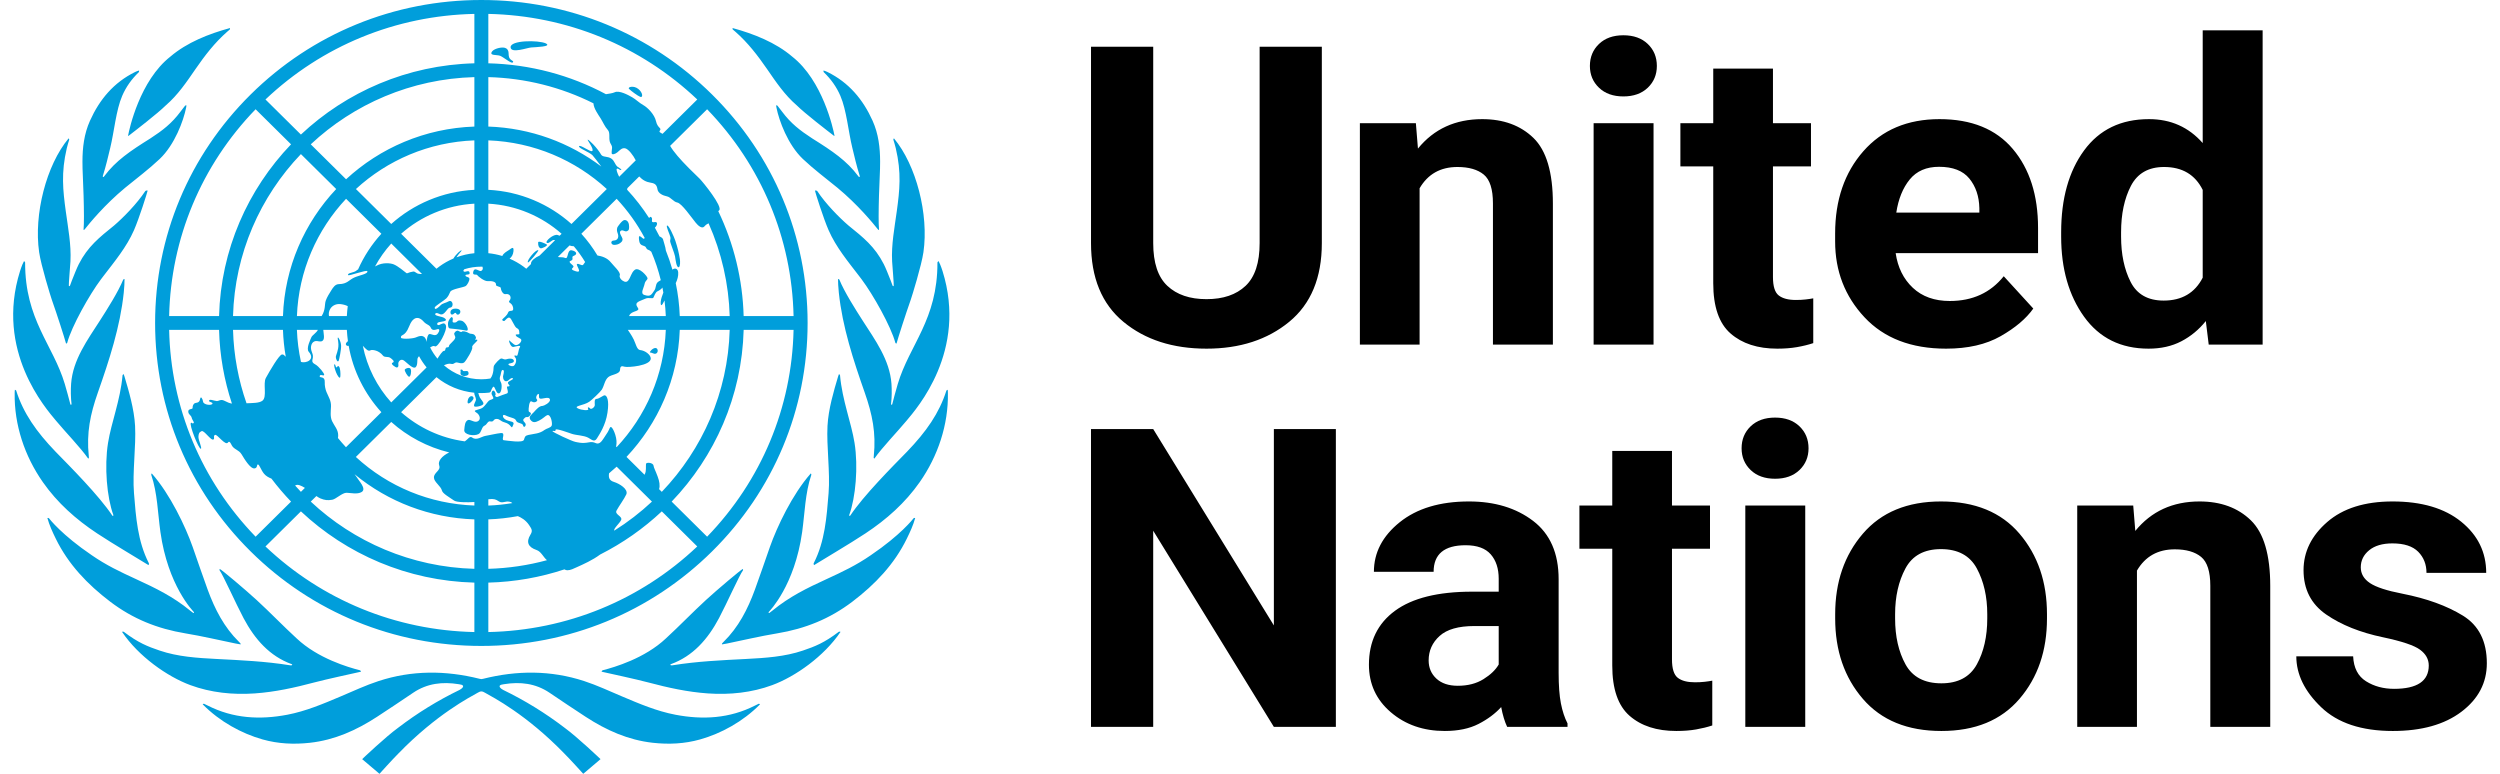
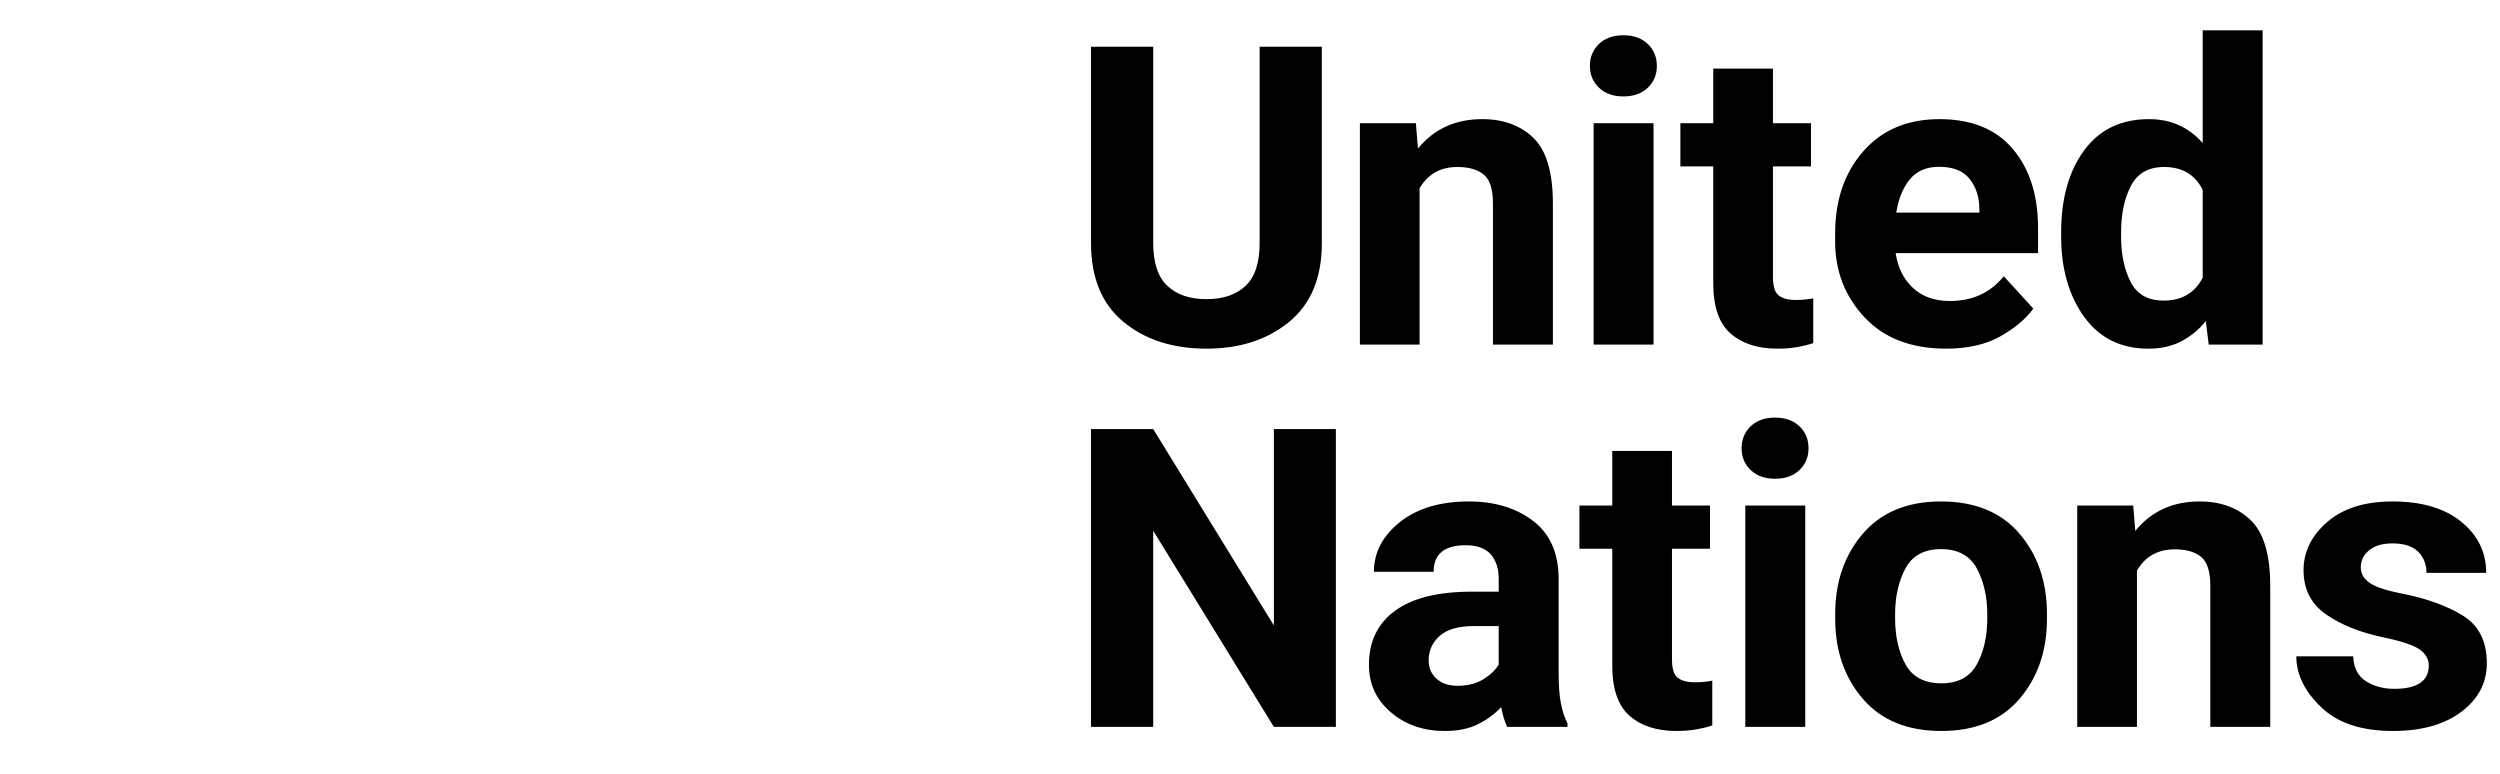
<svg xmlns="http://www.w3.org/2000/svg" width="168" height="52" viewBox="0 0 168 52" fill="none">
  <g clip-path="url(#clip0_210_836)">
-     <path d="M50.987 47.292C51.016 47.285 51.056 47.317 51.071 47.334C49.925 48.497 48.456 49.293 47.045 49.691C45.999 49.985 44.945 50.034 43.867 49.915C42.207 49.73 40.744 49.072 39.37 48.178C38.548 47.644 37.734 47.096 36.921 46.547C35.986 45.918 34.955 45.802 33.87 45.978C33.282 46.041 33.728 46.321 33.818 46.365C35.276 47.072 36.648 47.918 37.931 48.898C38.802 49.53 40.356 51.014 40.356 51.014L39.194 52C39.194 52 38.306 51.016 37.919 50.633C35.368 48.002 33.109 46.846 32.608 46.561C32.521 46.511 32.437 46.463 32.347 46.463C32.258 46.463 32.174 46.511 32.086 46.561C31.585 46.846 29.326 48.002 26.774 50.633C26.388 51.016 25.501 52 25.501 52L24.337 51.014C24.337 51.014 25.892 49.53 26.764 48.898C28.046 47.918 29.418 47.072 30.876 46.365C30.966 46.321 31.412 46.041 30.824 45.978C29.739 45.802 28.708 45.918 27.774 46.547C26.96 47.096 26.146 47.644 25.324 48.178C23.951 49.072 22.487 49.73 20.827 49.915C19.749 50.034 18.695 49.985 17.649 49.691C16.239 49.293 14.765 48.492 13.62 47.329C13.634 47.312 13.678 47.285 13.707 47.292C13.805 47.335 13.865 47.365 13.959 47.414C15.662 48.281 17.457 48.382 19.302 48.031C20.561 47.791 21.731 47.291 22.904 46.795C23.743 46.441 24.573 46.05 25.438 45.768C27.679 45.035 29.951 45.044 32.231 45.616C32.269 45.626 32.308 45.631 32.347 45.636C32.386 45.631 32.425 45.626 32.463 45.616C34.744 45.044 37.015 45.035 39.257 45.768C40.121 46.05 40.951 46.441 41.791 46.795C42.962 47.291 44.133 47.791 45.393 48.031C47.237 48.382 49.032 48.281 50.735 47.414C50.83 47.365 50.89 47.335 50.987 47.292ZM56.367 42.456C55.392 43.198 54.764 43.444 53.955 43.718C52.738 44.132 51.428 44.215 50.157 44.281C48.478 44.368 46.858 44.44 45.203 44.706L45.177 44.71C45.073 44.727 45.025 44.683 45.059 44.648C45.065 44.642 45.076 44.634 45.084 44.631C46.559 44.096 47.562 42.963 48.316 41.541C48.839 40.556 49.695 38.631 49.933 38.317C49.938 38.31 49.932 38.246 49.917 38.234C49.805 38.27 48.181 39.639 47.444 40.317C46.529 41.158 45.668 42.057 44.753 42.898C43.323 44.25 41.267 44.844 40.522 45.035C40.505 45.04 40.471 45.052 40.463 45.062C40.441 45.09 40.43 45.116 40.426 45.128C40.424 45.133 40.427 45.137 40.432 45.138L40.465 45.146C41.043 45.276 42.712 45.635 43.568 45.861C44.885 46.211 46.204 46.503 47.568 46.598C49.046 46.701 50.517 46.547 51.891 46.041C53.452 45.465 55.377 44.103 56.477 42.472C56.479 42.468 56.482 42.461 56.479 42.459C56.432 42.435 56.376 42.451 56.367 42.456ZM61.396 34.824C61.351 34.882 60.529 35.948 58.513 37.314C57.535 37.989 56.626 38.419 55.551 38.913C54.209 39.529 53.054 40.093 51.913 41.028C51.839 41.088 51.778 41.133 51.703 41.188C51.663 41.217 51.623 41.167 51.667 41.117C51.723 41.053 53.401 39.352 53.906 35.746C54.081 34.488 54.106 33.129 54.519 31.916C54.53 31.878 54.507 31.836 54.493 31.817C54.491 31.815 54.48 31.822 54.477 31.825C53.244 33.221 52.218 35.392 51.739 36.75C51.4 37.711 51.076 38.678 50.725 39.635C50.249 40.933 49.628 42.151 48.619 43.139C48.604 43.154 48.528 43.233 48.528 43.233C48.528 43.233 48.516 43.257 48.511 43.293C48.511 43.297 48.516 43.304 48.519 43.303C48.664 43.278 48.758 43.265 48.851 43.245C49.974 43.015 51.091 42.749 52.221 42.563C54.109 42.251 55.759 41.587 57.281 40.431C58.806 39.271 60.098 37.92 60.941 36.191C61.16 35.742 61.366 35.302 61.501 34.81C61.472 34.799 61.427 34.801 61.396 34.824ZM63.599 26.244C63.114 27.774 62.238 29.013 60.959 30.345C59.957 31.369 58.027 33.306 57.136 34.65C57.111 34.687 57.045 34.67 57.07 34.602C57.499 33.433 57.682 31.365 57.425 29.762C57.205 28.395 56.6 26.904 56.451 25.23C56.449 25.223 56.452 25.221 56.449 25.213C56.44 25.191 56.403 25.141 56.378 25.139C56.377 25.144 56.361 25.168 56.321 25.297C56.031 26.269 55.668 27.487 55.608 28.618C55.535 29.982 55.795 31.736 55.681 33.14C55.549 34.763 55.437 36.367 54.686 37.839C54.682 37.846 54.68 37.855 54.677 37.863C54.662 37.902 54.704 37.974 54.704 37.974C54.704 37.974 54.71 37.973 54.713 37.971C55.316 37.59 57.033 36.588 58.165 35.84C59.578 34.905 60.828 33.795 61.806 32.398C63.026 30.653 63.735 28.55 63.699 26.409C63.698 26.337 63.693 26.209 63.685 26.193C63.669 26.187 63.603 26.233 63.599 26.244ZM59.957 27.167C59.952 27.188 59.934 27.196 59.928 27.199C59.893 27.209 59.876 27.167 59.877 27.157C59.932 26.724 59.936 26.189 59.906 25.782C59.788 24.179 58.811 22.852 57.954 21.518C57.508 20.822 56.733 19.606 56.403 18.786C56.4 18.779 56.335 18.739 56.315 18.747C56.307 18.891 56.337 19.363 56.369 19.668C56.609 21.962 57.347 24.209 58.111 26.386C58.622 27.844 58.877 29.093 58.72 30.634C58.703 30.762 58.699 30.776 58.753 30.815C58.755 30.816 58.758 30.811 58.76 30.814C59.282 30.068 60.299 29.021 60.925 28.266C61.604 27.448 65.022 23.59 63.338 18.215C63.236 17.891 63.115 17.611 63.073 17.55C63.047 17.551 63.001 17.617 62.996 17.635C63.007 21.501 61.117 23.161 60.329 25.806C60.179 26.31 60.06 26.777 59.957 27.167ZM57.013 15.15C56.393 14.62 55.471 13.677 54.931 12.855C54.928 12.848 54.923 12.844 54.919 12.84C54.912 12.832 54.904 12.826 54.896 12.822C54.862 12.8 54.819 12.798 54.807 12.804C54.782 12.8 54.762 12.801 54.763 12.807C54.797 12.968 55.334 14.674 55.681 15.468C56.183 16.615 56.988 17.576 57.743 18.563C57.797 18.635 57.852 18.706 57.907 18.779C58.664 19.787 59.876 21.935 60.168 23.038C60.176 23.069 60.244 23.098 60.247 23.085C60.353 22.691 60.843 21.163 61.206 20.13C61.282 19.916 61.925 17.843 62.055 16.947C62.422 14.403 61.574 11.103 60.075 9.299C60.05 9.308 60.029 9.374 60.033 9.389C60.061 9.473 60.081 9.539 60.105 9.623C60.138 9.734 60.17 9.846 60.196 9.96C60.587 11.617 60.456 12.786 60.264 14.195C60.111 15.319 59.892 16.431 59.95 17.564C59.96 17.753 60.077 19.147 60.059 19.2C60.039 19.263 59.982 19.215 59.976 19.182C59.974 19.172 59.791 18.664 59.608 18.238C59.532 18.054 59.455 17.879 59.391 17.753C58.789 16.57 58.011 15.956 57.013 15.15ZM55.358 4.852C55.839 5.317 56.214 5.836 56.475 6.445C56.889 7.405 57.01 8.849 57.278 9.942C57.441 10.605 57.541 11.075 57.776 11.828C57.797 11.894 57.728 11.924 57.693 11.861C57.687 11.852 57.681 11.844 57.674 11.836C56.901 10.799 55.942 10.152 54.575 9.298C53.763 8.77 53.144 8.293 52.556 7.503C52.454 7.368 52.35 7.235 52.246 7.102C52.238 7.091 52.175 7.069 52.156 7.076C52.153 7.107 52.167 7.167 52.18 7.244C52.355 8.116 52.945 9.729 53.955 10.685C54.682 11.373 55.5 11.983 56.276 12.618C57.66 13.765 58.669 15.003 58.995 15.413L59.009 15.429C59.009 15.429 59.072 15.468 59.07 15.446C59.069 15.441 59.069 15.435 59.069 15.43L59.07 15.428C59.051 15.227 59.044 14.908 59.044 14.531C59.044 13.692 59.083 12.569 59.12 11.796C59.135 11.484 59.145 11.17 59.144 10.857C59.142 9.924 59.036 9.002 58.64 8.118C57.997 6.684 57.04 5.544 55.608 4.839C55.524 4.797 55.413 4.755 55.341 4.738C55.338 4.737 55.328 4.782 55.348 4.839C55.35 4.845 55.354 4.849 55.358 4.852ZM49.429 2.142C50.258 2.871 50.922 3.735 51.545 4.638C52.142 5.505 52.732 6.385 53.543 7.081C54.079 7.616 55.639 8.817 56.03 9.116C56.036 9.121 56.041 9.127 56.047 9.129C56.059 9.134 56.08 9.127 56.08 9.127C56.08 9.127 56.077 9.116 56.077 9.109C55.995 8.666 55.289 5.412 53.232 3.801C52.126 2.855 50.657 2.275 49.231 1.885C49.216 1.912 49.233 1.983 49.241 1.981C49.31 2.04 49.36 2.082 49.429 2.142ZM17.117 46.598C18.481 46.503 19.8 46.211 21.117 45.861C21.973 45.635 23.642 45.276 24.219 45.146L24.253 45.138C24.258 45.137 24.26 45.133 24.259 45.128C24.255 45.116 24.244 45.09 24.221 45.062C24.213 45.052 24.18 45.04 24.162 45.035C23.418 44.845 21.362 44.25 19.932 42.898C19.017 42.057 18.156 41.158 17.241 40.317C16.504 39.639 14.88 38.27 14.768 38.233C14.752 38.246 14.746 38.31 14.752 38.317C14.989 38.631 15.845 40.556 16.368 41.541C17.123 42.963 18.126 44.096 19.601 44.631C19.609 44.634 19.62 44.642 19.626 44.648C19.66 44.683 19.612 44.727 19.508 44.71L19.482 44.706C17.827 44.44 16.206 44.368 14.527 44.281C13.257 44.215 11.946 44.132 10.73 43.718C9.921 43.444 9.293 43.198 8.317 42.456C8.308 42.451 8.253 42.435 8.205 42.459C8.202 42.461 8.205 42.468 8.208 42.472C9.307 44.103 11.232 45.465 12.794 46.041C14.168 46.547 15.639 46.701 17.117 46.598ZM15.834 43.245C15.927 43.265 16.021 43.278 16.166 43.303C16.168 43.304 16.174 43.297 16.174 43.292C16.169 43.257 16.157 43.233 16.157 43.233C16.157 43.233 16.081 43.154 16.065 43.139C15.057 42.151 14.436 40.933 13.959 39.635C13.609 38.678 13.284 37.711 12.946 36.75C12.467 35.392 11.44 33.221 10.207 31.825C10.205 31.822 10.194 31.815 10.192 31.817C10.178 31.836 10.155 31.878 10.166 31.915C10.579 33.129 10.603 34.488 10.779 35.746C11.284 39.352 12.962 41.053 13.018 41.117C13.062 41.167 13.021 41.217 12.982 41.188C12.908 41.133 12.846 41.089 12.772 41.028C11.631 40.093 10.475 39.529 9.134 38.913C8.059 38.419 7.15 37.989 6.172 37.314C4.156 35.948 3.334 34.882 3.288 34.824C3.258 34.801 3.212 34.799 3.184 34.81C3.32 35.302 3.525 35.742 3.744 36.191C4.587 37.92 5.878 39.271 7.404 40.431C8.926 41.587 10.576 42.251 12.464 42.563C13.594 42.749 14.711 43.016 15.834 43.245ZM6.52 35.84C7.652 36.588 9.369 37.59 9.972 37.971C9.974 37.973 9.981 37.974 9.981 37.974C9.981 37.974 10.023 37.902 10.007 37.863C10.005 37.855 10.002 37.846 9.999 37.839C9.247 36.367 9.135 34.763 9.004 33.14C8.89 31.736 9.15 29.982 9.077 28.618C9.016 27.487 8.654 26.269 8.364 25.297C8.324 25.168 8.308 25.143 8.307 25.139C8.282 25.141 8.245 25.191 8.236 25.213C8.233 25.221 8.235 25.223 8.234 25.23C8.085 26.904 7.479 28.395 7.26 29.762C7.003 31.365 7.186 33.433 7.615 34.602C7.64 34.67 7.573 34.687 7.549 34.65C6.657 33.306 4.728 31.369 3.726 30.345C2.447 29.013 1.571 27.774 1.086 26.244C1.082 26.233 1.016 26.187 1.001 26.193C0.992 26.209 0.987 26.337 0.986 26.409C0.95 28.55 1.658 30.653 2.879 32.398C3.857 33.795 5.107 34.905 6.52 35.84ZM5.925 30.814C5.927 30.811 5.93 30.816 5.932 30.816C5.986 30.776 5.982 30.762 5.965 30.634C5.807 29.093 6.063 27.844 6.574 26.386C7.338 24.209 8.076 21.962 8.316 19.669C8.348 19.363 8.378 18.891 8.369 18.747C8.35 18.739 8.284 18.779 8.282 18.787C7.951 19.606 7.177 20.823 6.731 21.518C5.874 22.852 4.896 24.179 4.779 25.782C4.749 26.189 4.753 26.724 4.808 27.157C4.809 27.167 4.792 27.209 4.757 27.199C4.751 27.196 4.733 27.188 4.728 27.167C4.625 26.777 4.506 26.31 4.355 25.806C3.567 23.161 1.678 21.501 1.688 17.635C1.683 17.617 1.638 17.551 1.612 17.55C1.57 17.611 1.448 17.891 1.347 18.215C-0.338 23.59 3.081 27.448 3.759 28.266C4.386 29.021 5.403 30.068 5.925 30.814ZM3.478 20.13C3.843 21.163 4.332 22.691 4.438 23.086C4.441 23.098 4.508 23.069 4.516 23.038C4.809 21.935 6.02 19.787 6.778 18.779C6.832 18.706 6.887 18.635 6.942 18.563C7.696 17.576 8.502 16.615 9.004 15.468C9.351 14.674 9.888 12.968 9.922 12.807C9.923 12.801 9.903 12.8 9.878 12.803C9.866 12.798 9.823 12.8 9.789 12.822C9.781 12.826 9.773 12.832 9.766 12.84C9.761 12.843 9.757 12.848 9.753 12.855C9.214 13.677 8.292 14.62 7.672 15.15C6.674 15.956 5.896 16.57 5.294 17.753C5.23 17.879 5.153 18.054 5.077 18.238C4.894 18.664 4.711 19.172 4.709 19.182C4.702 19.215 4.645 19.263 4.625 19.2C4.608 19.147 4.725 17.753 4.735 17.564C4.792 16.431 4.573 15.319 4.42 14.195C4.229 12.786 4.098 11.617 4.488 9.959C4.514 9.847 4.546 9.734 4.579 9.623C4.604 9.539 4.624 9.473 4.652 9.389C4.656 9.374 4.635 9.308 4.61 9.299C3.11 11.103 2.263 14.403 2.63 16.947C2.76 17.843 3.403 19.916 3.478 20.13ZM5.641 14.531C5.641 14.908 5.634 15.227 5.615 15.428L5.616 15.43C5.615 15.435 5.615 15.441 5.615 15.446C5.613 15.468 5.676 15.429 5.676 15.429L5.69 15.413C6.015 15.003 7.024 13.765 8.409 12.618C9.185 11.983 10.002 11.373 10.729 10.685C11.74 9.729 12.33 8.116 12.505 7.244C12.518 7.167 12.531 7.107 12.528 7.076C12.509 7.069 12.447 7.091 12.438 7.102C12.335 7.235 12.23 7.368 12.129 7.503C11.541 8.293 10.922 8.77 10.11 9.298C8.743 10.152 7.784 10.799 7.01 11.836C7.005 11.844 6.998 11.852 6.992 11.861C6.957 11.924 6.887 11.894 6.909 11.828C7.144 11.075 7.244 10.605 7.407 9.942C7.674 8.849 7.796 7.405 8.21 6.445C8.471 5.836 8.845 5.317 9.326 4.852C9.331 4.849 9.335 4.845 9.337 4.839C9.357 4.782 9.347 4.737 9.344 4.738C9.272 4.755 9.16 4.797 9.077 4.839C7.645 5.544 6.688 6.684 6.045 8.118C5.648 9.002 5.543 9.924 5.541 10.857C5.54 11.17 5.55 11.484 5.565 11.796C5.602 12.57 5.64 13.692 5.641 14.531ZM8.605 9.127C8.605 9.127 8.626 9.134 8.638 9.129C8.643 9.127 8.649 9.12 8.655 9.116C9.045 8.817 10.605 7.616 11.142 7.081C11.953 6.384 12.543 5.505 13.14 4.638C13.762 3.735 14.427 2.871 15.256 2.142C15.324 2.082 15.375 2.041 15.444 1.98C15.452 1.983 15.468 1.912 15.454 1.885C14.027 2.275 12.559 2.855 11.453 3.801C9.395 5.412 8.69 8.666 8.608 9.109C8.607 9.116 8.605 9.127 8.605 9.127ZM31.785 26.858C31.947 26.618 31.545 26.466 31.44 26.883C31.342 27.271 31.624 27.097 31.785 26.858ZM36.172 16.817C36.016 16.736 35.375 17.511 35.477 17.636C35.524 17.686 36.229 16.854 36.172 16.817ZM36.31 16.68C36.407 16.73 36.832 16.501 36.753 16.439C36.675 16.377 36.175 16.148 36.164 16.288C36.15 16.515 36.213 16.63 36.31 16.68ZM44.037 23.385C43.835 23.394 43.617 23.682 43.678 23.686C43.824 23.693 43.934 23.796 44.05 23.771C44.264 23.724 44.238 23.377 44.037 23.385ZM41.236 16.165C41.063 16.17 41.019 16.357 41.186 16.442C41.261 16.48 41.499 16.445 41.608 16.377C41.723 16.305 41.857 16.216 41.832 16.042C41.817 15.936 41.568 15.638 41.699 15.523C41.839 15.398 41.981 15.592 42.119 15.539C42.286 15.475 42.271 15.38 42.276 15.238C42.283 15.043 42.204 14.785 41.975 14.785C41.804 14.785 41.507 15.238 41.494 15.265C41.471 15.314 41.424 15.48 41.497 15.648C41.599 15.882 41.559 16.157 41.236 16.165ZM45.032 16.197C45.026 16.301 45.331 17.027 45.362 17.225C45.393 17.423 45.456 18.016 45.617 17.955C45.718 17.916 45.709 17.553 45.687 17.412C45.622 17 45.538 16.643 45.384 16.18C45.303 15.933 44.95 15.129 44.833 15.157C44.728 15.182 45.008 15.743 45.048 15.925C45.076 16.044 45.038 16.091 45.032 16.197ZM43.026 6.51C43.214 6.58 43.213 6.234 42.894 5.978C42.578 5.723 42.156 5.847 42.27 5.973C42.374 6.086 42.86 6.447 43.026 6.51ZM34.391 4.055C34.014 3.814 34.329 3.482 34.028 3.259C33.818 3.102 33.227 3.258 33.08 3.443C32.826 3.769 33.408 3.661 33.619 3.753C33.855 3.856 34.361 4.287 34.451 4.2C34.54 4.112 34.433 4.093 34.391 4.055ZM36.678 2.915C36.172 2.686 34.263 2.696 34.313 3.188C34.354 3.608 35.415 3.213 35.69 3.19C35.965 3.166 37.126 3.143 36.678 2.915ZM31.095 24.895C31.07 24.801 30.905 24.817 30.946 24.903C30.987 24.989 30.896 25.077 30.981 25.185C31.092 25.303 31.332 25.289 31.453 25.191C31.523 25.116 31.479 24.975 31.426 24.947C31.334 24.902 31.12 24.988 31.095 24.895ZM30.36 21.137C30.517 21.137 30.511 21.02 30.603 21.025C30.695 21.029 30.62 21.143 30.779 21.143C30.938 21.143 31.104 20.739 30.595 20.739C30.18 20.739 30.235 21.131 30.36 21.137ZM31.02 21.555C30.704 21.474 30.768 21.653 30.574 21.674C30.253 21.708 30.539 21.439 30.38 21.315C30.311 21.261 30.122 21.533 30.108 21.703C30.099 21.785 30.097 22.063 30.233 22.072C30.369 22.08 31.085 22.162 31.324 22.215C31.597 22.277 31.313 21.629 31.02 21.555ZM27.495 25.318C27.592 25.318 27.662 24.975 27.602 24.807C27.541 24.639 27.228 24.765 27.2 24.843C27.173 24.922 27.396 25.318 27.495 25.318ZM22.873 25.284C22.887 25.136 22.875 24.706 22.771 24.622C22.667 24.54 22.681 24.696 22.606 24.687C22.548 24.68 22.553 24.48 22.48 24.481C22.407 24.481 22.505 24.823 22.584 25.022C22.662 25.221 22.855 25.547 22.873 25.284ZM22.762 24.238C22.786 24.188 22.945 23.471 22.92 23.197C22.895 22.923 22.748 22.665 22.711 22.684C22.661 22.709 22.734 22.873 22.742 23.139C22.756 23.535 22.567 23.865 22.567 23.995C22.566 24.119 22.685 24.398 22.762 24.238ZM10.423 21.703C10.423 15.902 12.703 10.45 16.841 6.353C20.979 2.257 26.486 0 32.347 0C38.208 0 43.714 2.257 47.853 6.353C51.992 10.45 54.271 15.902 54.271 21.703C54.271 27.505 51.992 32.957 47.853 37.053C43.714 41.15 38.208 43.407 32.347 43.407C26.486 43.407 20.979 41.15 16.841 37.053C12.703 32.957 10.423 27.505 10.423 21.703ZM17.177 36.066L19.559 33.708C19.09 33.219 18.65 32.703 18.241 32.163C18.056 32.091 17.869 31.989 17.74 31.831C17.536 31.58 17.429 31.212 17.333 31.212C17.235 31.212 17.325 31.446 17.108 31.477C16.813 31.52 16.396 30.793 16.234 30.529C16.042 30.217 15.727 30.214 15.572 29.922C15.528 29.838 15.421 29.58 15.322 29.733C15.159 29.992 14.598 29.167 14.456 29.224C14.309 29.28 14.438 29.452 14.355 29.525C14.195 29.666 13.723 28.893 13.547 28.972C13.382 29.046 13.344 29.146 13.334 29.351C13.325 29.564 13.592 30.112 13.498 30.155C13.365 30.215 12.683 28.496 12.832 28.418C12.915 28.374 12.902 28.496 12.996 28.44C13.094 28.382 12.928 28.263 12.884 28.077C12.837 27.882 12.666 27.878 12.652 27.663C12.638 27.449 12.947 27.521 12.943 27.417C12.939 27.312 12.967 27.194 13.054 27.119C13.156 27.032 13.394 27.123 13.445 26.822C13.489 26.564 13.62 26.803 13.647 26.994C13.679 27.216 14.251 27.272 14.279 27.12C14.296 27.023 14.048 27.027 14.048 26.941C14.047 26.777 14.363 26.934 14.578 26.953C14.672 26.961 14.841 26.811 15.055 26.92C15.288 27.04 15.431 27.098 15.586 27.122C15.067 25.556 14.766 23.892 14.721 22.167H11.366C11.481 27.393 13.53 32.295 17.177 36.066ZM31.017 16.826C31.04 16.861 30.797 17.08 30.672 17.293C31.061 17.148 31.464 17.055 31.878 17.016V13.686C29.994 13.793 28.28 14.54 26.954 15.709L29.329 18.06C29.602 17.838 29.898 17.646 30.218 17.488C30.301 17.447 30.384 17.409 30.468 17.374C30.631 17.092 30.986 16.779 31.017 16.826ZM22.726 29.241C22.726 29.307 22.723 29.372 22.709 29.434C22.884 29.646 23.062 29.854 23.249 30.054L25.628 27.699C24.509 26.47 23.728 24.934 23.431 23.236C23.36 23.255 23.296 23.245 23.256 23.177C23.208 23.094 23.278 23.01 23.381 22.926C23.347 22.676 23.322 22.423 23.308 22.167H21.725C21.741 22.417 21.842 22.776 21.676 22.901C21.539 23.005 21.345 22.9 21.221 22.917C20.917 22.957 20.847 23.32 20.928 23.567C20.981 23.733 21.054 23.861 21.025 24.04C20.997 24.209 20.905 24.34 21.174 24.48C21.42 24.608 21.818 25.108 21.785 25.194C21.743 25.305 21.498 25.091 21.483 25.291C21.474 25.415 21.844 25.257 21.823 25.674C21.81 25.917 21.872 26.183 21.943 26.35C22.089 26.697 22.258 26.926 22.243 27.317C22.231 27.642 22.174 27.996 22.317 28.302C22.465 28.616 22.724 28.871 22.726 29.241ZM20.748 23.639C20.552 23.417 20.877 22.786 20.926 22.662C20.978 22.531 21.273 22.362 21.361 22.167H19.952C19.979 22.897 20.072 23.615 20.224 24.317C20.563 24.439 21.213 24.166 20.748 23.639ZM19.863 32.612C19.853 32.618 19.841 32.622 19.83 32.626C19.958 32.771 20.088 32.913 20.221 33.052L20.49 32.786C20.238 32.629 20.006 32.529 19.863 32.612ZM25.628 15.708L23.256 13.359C21.3 15.445 20.067 18.204 19.953 21.239H21.615C21.893 20.796 21.799 20.458 21.892 20.2C21.981 19.954 22.127 19.729 22.265 19.508C22.387 19.313 22.526 19.093 22.783 19.092C23.325 19.089 23.459 18.808 23.803 18.652C24.146 18.497 24.754 18.404 24.685 18.227C24.638 18.107 23.417 18.576 23.39 18.485C23.344 18.325 23.776 18.34 23.957 18.178C23.993 18.144 24.028 18.124 24.062 18.107C24.454 17.224 24.984 16.415 25.628 15.708ZM25.201 17.906C25.233 17.892 25.265 17.877 25.299 17.858C25.706 17.627 26.241 17.672 26.469 17.77C26.762 17.896 27.138 18.22 27.309 18.349C27.383 18.404 27.418 18.301 27.763 18.249C27.908 18.228 27.941 18.372 28.146 18.401C28.229 18.412 28.297 18.416 28.359 18.412L26.292 16.365C25.87 16.833 25.504 17.351 25.201 17.906ZM22.872 20.435C22.609 20.408 22.343 20.516 22.201 20.742C22.102 20.899 22.075 21.074 22.108 21.239H23.308C23.32 21.015 23.341 20.792 23.369 20.573C23.214 20.493 23.03 20.451 22.872 20.435ZM26.292 27.042L28.668 24.689C28.474 24.456 28.305 24.203 28.158 23.935L28.157 23.937C28.12 23.979 28.088 24.023 28.069 24.064C28.02 24.169 28.084 24.52 27.937 24.669C27.747 24.864 27.238 24.242 27.076 24.19C26.858 24.122 26.753 24.361 26.765 24.43C26.794 24.609 26.757 24.68 26.678 24.696C26.599 24.712 26.201 24.443 26.379 24.376C26.586 24.298 26.325 24.122 26.235 24.053C26.081 23.935 25.841 24.045 25.729 23.889C25.608 23.721 25.38 23.601 25.31 23.581C25.262 23.567 25.029 23.469 24.875 23.549C24.755 23.613 24.626 23.483 24.536 23.396C24.486 23.348 24.436 23.292 24.383 23.238C24.667 24.68 25.341 25.986 26.292 27.042ZM28.671 22.979C28.671 22.959 28.673 22.938 28.675 22.917C28.676 22.911 28.676 22.905 28.677 22.9C28.678 22.884 28.68 22.868 28.682 22.852C28.683 22.846 28.684 22.838 28.684 22.832L28.689 22.802C28.69 22.796 28.691 22.791 28.692 22.785C28.692 22.779 28.694 22.773 28.695 22.767C28.698 22.745 28.703 22.724 28.708 22.704V22.702C28.712 22.683 28.717 22.663 28.723 22.645C28.725 22.638 28.727 22.633 28.728 22.628C28.733 22.614 28.736 22.602 28.742 22.59L28.748 22.573C28.753 22.561 28.758 22.55 28.764 22.54L28.77 22.526C28.778 22.512 28.786 22.499 28.795 22.488C28.826 22.45 28.867 22.443 28.915 22.449C28.999 22.461 29.103 22.515 29.205 22.52C29.278 22.523 29.35 22.502 29.412 22.422C29.441 22.386 29.467 22.345 29.486 22.304C29.506 22.264 29.519 22.224 29.519 22.191C29.519 22.175 29.517 22.161 29.511 22.148C29.494 22.113 29.445 22.101 29.35 22.134C29.33 22.14 29.311 22.147 29.291 22.152C29.252 22.163 29.213 22.17 29.176 22.172C29.157 22.172 29.139 22.172 29.122 22.169C29.069 22.162 29.023 22.138 28.988 22.091C28.977 22.075 28.966 22.057 28.958 22.035C28.947 22.008 28.933 21.984 28.918 21.963C28.859 21.877 28.772 21.834 28.681 21.781C28.636 21.754 28.589 21.726 28.545 21.687C28.523 21.669 28.501 21.648 28.48 21.624C28.463 21.605 28.447 21.587 28.43 21.569C28.424 21.563 28.417 21.557 28.411 21.551C28.4 21.54 28.389 21.53 28.378 21.52C28.37 21.513 28.361 21.506 28.353 21.499C28.343 21.491 28.334 21.484 28.324 21.477C28.314 21.468 28.305 21.462 28.294 21.455C28.286 21.45 28.277 21.444 28.269 21.439C28.258 21.431 28.247 21.425 28.235 21.419L28.213 21.408C28.201 21.402 28.187 21.397 28.175 21.392C28.169 21.39 28.163 21.388 28.157 21.386C28.143 21.381 28.128 21.376 28.113 21.373L28.105 21.372C27.992 21.351 27.875 21.38 27.762 21.489L27.758 21.492C27.74 21.51 27.722 21.529 27.704 21.551L27.698 21.558C27.681 21.58 27.663 21.603 27.645 21.63C27.645 21.632 27.643 21.634 27.641 21.637C27.623 21.664 27.606 21.694 27.588 21.726C27.552 21.793 27.517 21.867 27.483 21.956C27.21 22.662 26.895 22.446 26.947 22.697C26.953 22.727 27.03 22.747 27.141 22.756C27.186 22.759 27.236 22.762 27.289 22.762C27.342 22.762 27.399 22.76 27.457 22.757C27.514 22.754 27.573 22.749 27.63 22.741C27.659 22.738 27.686 22.733 27.714 22.729C27.73 22.727 27.746 22.724 27.762 22.721C27.777 22.718 27.793 22.715 27.808 22.712L27.848 22.703C27.866 22.699 27.882 22.694 27.898 22.689C27.908 22.686 27.919 22.683 27.927 22.68C27.953 22.672 27.976 22.664 27.997 22.654C28.034 22.638 28.071 22.623 28.108 22.611L28.111 22.61C28.146 22.599 28.181 22.59 28.215 22.584C28.286 22.571 28.351 22.572 28.403 22.59C28.44 22.603 28.517 22.635 28.572 22.714C28.617 22.778 28.66 22.89 28.671 22.979ZM31.878 12.756V9.433C28.811 9.547 26.025 10.767 23.918 12.703L26.291 15.052C27.788 13.715 29.735 12.865 31.878 12.756ZM31.878 8.505V5.182C27.629 5.299 23.77 6.996 20.883 9.699L23.256 12.047C25.533 9.944 28.553 8.619 31.878 8.505ZM20.221 10.355C17.49 13.213 15.776 17.032 15.659 21.239H19.015C19.13 17.948 20.468 14.958 22.593 12.703L20.221 10.355ZM15.659 22.167C15.706 23.89 16.023 25.547 16.566 27.101C16.586 27.099 16.604 27.099 16.624 27.098C16.964 27.082 17.42 27.093 17.634 26.929C17.965 26.677 17.659 25.774 17.866 25.398C18.122 24.933 18.761 23.829 18.952 23.821C19.122 23.815 19.115 23.94 19.201 23.961C19.099 23.372 19.036 22.774 19.015 22.167L15.659 22.167ZM31.878 39.152C27.37 39.036 23.278 37.235 20.221 34.364L17.839 36.722C21.648 40.331 26.6 42.36 31.878 42.474V39.152ZM31.878 34.903C28.901 34.801 26.098 33.738 23.827 31.867C23.878 31.929 23.923 31.988 23.957 32.046C24.112 32.31 24.649 32.846 24.307 33.061C24.023 33.238 23.552 33.119 23.289 33.114C22.998 33.111 22.576 33.541 22.327 33.583C22.009 33.637 21.828 33.613 21.531 33.494C21.458 33.464 21.366 33.407 21.261 33.334L20.883 33.708C23.77 36.411 27.629 38.108 31.878 38.225V34.903ZM31.878 33.735C31.406 33.77 30.692 33.758 30.523 33.643C30.171 33.401 29.751 33.164 29.704 32.977C29.619 32.645 29.16 32.396 29.16 32.085C29.16 31.739 29.642 31.626 29.513 31.275C29.41 30.996 29.685 30.647 30.187 30.403C28.715 30.044 27.383 29.33 26.291 28.355L23.913 30.708C26.098 32.718 28.895 33.863 31.878 33.972L31.878 33.735ZM32.604 29.295C32.962 29.235 33.341 29.133 33.663 29.101C34.016 29.067 33.648 29.564 33.858 29.584C34.108 29.609 35.138 29.783 35.21 29.552C35.27 29.362 35.283 29.276 35.505 29.229C35.921 29.139 36.251 29.152 36.604 28.885C36.732 28.789 36.995 28.754 37.07 28.611C37.145 28.468 37.016 27.793 36.762 27.903C36.638 27.957 36.489 28.132 36.224 28.264C35.985 28.383 35.815 28.437 35.645 28.212C35.49 28.007 35.736 27.846 35.863 27.708C36.06 27.494 36.239 27.278 36.458 27.278C36.543 27.278 36.995 27.055 36.957 26.851C36.907 26.587 36.382 26.875 36.26 26.767C36.175 26.692 36.258 26.502 36.192 26.473C36.131 26.445 35.937 26.707 36.087 26.849C36.164 26.923 35.961 27.129 35.732 26.981C35.556 26.866 35.511 27.5 35.526 27.616C35.542 27.732 35.784 27.7 35.623 27.909C35.461 28.119 35.401 27.963 35.282 28.066C35.138 28.191 35.106 28.239 35.282 28.419C35.422 28.563 35.199 28.835 35.147 28.58C35.113 28.411 34.752 28.462 34.684 28.27C34.614 28.072 34.321 28.092 33.965 27.911C33.696 27.774 33.73 28.179 34.187 28.282C34.575 28.369 34.556 28.415 34.444 28.655C34.353 28.853 34.371 28.504 33.91 28.383C33.613 28.305 33.599 28.149 33.366 28.152C33.129 28.154 33.207 28.376 32.957 28.318C32.768 28.273 32.739 28.526 32.565 28.599C32.352 28.689 32.365 29.07 32.149 29.175C31.827 29.33 31.168 29.213 31.198 28.898C31.228 28.582 31.243 28.347 31.427 28.236C31.59 28.14 31.858 28.422 32.084 28.322C32.319 28.218 32.26 27.97 32.117 27.81C32.075 27.756 31.902 27.671 31.906 27.618C31.909 27.552 32.245 27.52 32.415 27.407C32.586 27.294 32.769 26.993 32.856 26.925C32.949 26.854 33.131 26.835 33.148 26.769C33.172 26.684 33.019 26.529 33.034 26.426C33.049 26.322 33.085 26.242 33.166 26.248C33.248 26.255 33.344 26.487 33.292 26.543C33.233 26.606 33.335 26.712 33.446 26.667C33.557 26.622 33.952 26.469 34.066 26.44C34.222 26.398 34.028 26.049 34.078 25.987C34.126 25.928 34.172 26.005 34.232 25.946C34.292 25.887 34.109 25.828 34.138 25.701C34.16 25.605 34.572 25.494 34.459 25.422C34.346 25.349 34.192 25.56 34.102 25.6C33.896 25.69 33.796 25.468 33.802 25.299C33.806 25.217 33.918 24.927 33.82 24.87C33.684 24.793 33.661 25.138 33.639 25.205C33.607 25.307 33.519 25.436 33.67 25.715C33.751 25.865 33.709 26.373 33.551 26.429C33.383 26.489 33.309 26.171 33.23 26.04C33.216 26.017 33.202 26 33.188 25.992L33.183 25.99C33.177 25.987 33.17 25.986 33.163 25.987H33.162C33.155 25.987 33.148 25.992 33.14 25.997L33.134 26.003C33.126 26.01 33.119 26.018 33.11 26.032C33.097 26.052 33.076 26.087 33.058 26.118C33.046 26.14 33.021 26.191 32.989 26.28C32.969 26.337 32.934 26.371 32.87 26.384C32.698 26.403 32.524 26.415 32.347 26.415C32.279 26.415 32.211 26.413 32.144 26.411C32.172 26.515 32.202 26.628 32.241 26.701C32.334 26.875 32.512 27.016 32.482 27.144C32.452 27.273 31.909 27.39 31.864 27.296C31.808 27.178 32.001 26.943 31.985 26.836C31.958 26.642 31.859 26.526 31.871 26.391C30.913 26.296 30.037 25.92 29.331 25.345L26.954 27.698C28.127 28.732 29.601 29.436 31.23 29.659C31.46 29.52 31.554 29.271 31.736 29.406C32.025 29.622 32.373 29.333 32.604 29.295ZM32.816 34.902V38.225C34.175 38.187 35.494 37.988 36.755 37.645C36.493 37.425 36.374 37.068 36.049 36.958C35.491 36.768 35.341 36.428 35.643 35.935C35.806 35.669 35.742 35.564 35.551 35.28C35.318 34.935 35.017 34.777 34.799 34.684C34.152 34.803 33.491 34.879 32.816 34.902ZM34.427 33.809C34.317 33.691 34.094 33.683 33.937 33.725C33.391 33.871 33.574 33.442 32.816 33.551V33.974C33.363 33.954 33.9 33.896 34.427 33.809ZM46.855 36.722L44.473 34.364C43.245 35.517 41.849 36.497 40.327 37.266C39.825 37.64 39.213 37.913 38.749 38.121C38.555 38.208 38.345 38.322 38.124 38.322C38.053 38.322 37.992 38.298 37.931 38.261C36.316 38.796 34.599 39.106 32.816 39.152V42.474C38.094 42.36 43.047 40.331 46.855 36.722ZM42.159 12.698C42.155 12.718 42.145 12.729 42.132 12.737C42.685 13.328 43.182 13.969 43.62 14.652C43.671 14.587 43.711 14.53 43.782 14.611C43.901 14.745 43.659 14.988 44.01 14.924C44.222 14.886 44.179 15.154 44.007 15.298C44.116 15.491 44.22 15.687 44.319 15.886C44.443 15.941 44.537 16.007 44.556 16.087C44.611 16.32 44.72 16.579 44.746 16.837C44.914 17.256 45.062 17.684 45.187 18.122C45.36 17.975 45.554 18.055 45.575 18.299C45.596 18.544 45.517 18.808 45.41 19.027C45.56 19.745 45.653 20.484 45.68 21.239H49.035C48.975 19.089 48.488 16.961 47.616 15.006C47.549 15.059 47.46 15.063 47.347 15.205C47.177 15.417 46.903 15.152 46.752 14.966C46.471 14.623 45.809 13.657 45.511 13.608C45.262 13.567 45.076 13.247 44.813 13.194C44.552 13.141 44.225 12.995 44.183 12.722C44.138 12.441 44.035 12.326 43.744 12.281C43.416 12.231 43.186 12.102 42.955 11.858L42.152 12.653C42.158 12.671 42.162 12.686 42.159 12.698ZM44.289 32.87L44.473 33.052C47.204 30.195 48.918 26.375 49.035 22.167H45.68C45.564 25.46 44.226 28.449 42.101 30.704L43.312 31.903C43.321 31.886 43.329 31.87 43.337 31.853C43.438 31.643 43.394 31.368 43.411 31.175C43.422 31.049 43.883 31.079 43.916 31.288C43.944 31.463 44.036 31.592 44.196 32.028C44.312 32.342 44.367 32.63 44.289 32.87ZM41.741 34.943C41.652 35.154 41.203 35.534 41.281 35.658C42.187 35.088 43.034 34.435 43.811 33.708L41.439 31.36C41.273 31.513 41.102 31.66 40.929 31.805C40.888 32.074 40.925 32.285 41.259 32.387C41.619 32.497 42.221 32.86 42.094 33.211C41.952 33.526 41.6 33.997 41.431 34.31C41.286 34.576 41.848 34.69 41.741 34.943ZM42.295 21.197C42.289 21.211 42.281 21.226 42.27 21.239H44.742C44.728 20.886 44.699 20.537 44.656 20.191C44.636 20.227 44.615 20.264 44.598 20.299C44.414 20.679 44.386 20.45 44.399 20.285C44.417 20.074 44.498 19.877 44.577 19.661C44.558 19.548 44.537 19.436 44.515 19.324C44.441 19.429 44.334 19.503 44.166 19.585C44.057 19.64 43.954 19.895 43.913 19.992C43.866 20.109 43.594 19.964 43.371 20.071C42.979 20.258 42.578 20.286 42.864 20.688C43.047 20.944 42.426 20.872 42.295 21.197ZM41.439 13.359L39.066 15.708C39.474 16.156 39.836 16.645 40.148 17.168C40.427 17.211 40.807 17.322 41.053 17.634C41.226 17.856 41.727 18.299 41.65 18.498C41.603 18.62 41.708 18.77 41.822 18.85C41.997 18.971 42.121 18.968 42.217 18.847C42.392 18.626 42.417 18.328 42.649 18.139C42.933 17.907 43.515 18.577 43.514 18.7C43.514 18.822 43.364 18.851 43.32 19.068C43.262 19.366 43.004 19.72 43.297 19.819C43.724 19.964 43.778 19.798 43.983 19.5C44.078 19.363 44.057 19.142 44.159 19.007C44.223 18.921 44.319 18.885 44.405 18.828C44.245 18.17 44.032 17.53 43.769 16.918C43.706 16.857 43.633 16.807 43.542 16.777C43.389 16.727 43.475 16.592 43.274 16.529C43.044 16.457 42.955 16.392 42.934 15.993C42.917 15.671 43.208 16.099 43.281 16.043C43.296 16.03 43.31 16.012 43.324 15.99C42.812 15.031 42.177 14.147 41.439 13.359ZM38.56 16.548C38.447 16.547 38.354 16.525 38.272 16.494L37.488 17.269C37.638 17.309 37.804 17.254 37.992 17.337C38.201 17.427 38.099 16.76 38.418 16.821C38.744 16.882 38.827 17.09 38.558 17.19C38.342 17.26 38.611 17.438 38.35 17.526C38.112 17.606 38.543 17.814 38.54 17.907C38.535 18.035 38.215 18.083 38.696 18.23C39.177 18.378 38.698 17.83 38.771 17.753C38.86 17.659 39.117 17.901 39.188 17.794C39.215 17.755 39.262 17.687 39.321 17.609C39.096 17.235 38.841 16.879 38.56 16.548ZM37.337 28.88C37.343 29.043 37.177 28.912 37.126 28.968C37.076 29.022 38.446 29.657 38.661 29.694C38.808 29.718 39.089 29.822 39.585 29.724C39.917 29.659 40.009 29.81 40.164 29.805C40.386 29.797 40.529 29.501 40.657 29.319C40.997 28.839 40.933 28.774 41.023 28.7C41.138 28.604 41.471 29.338 41.429 29.804C41.422 29.878 41.413 29.947 41.403 30.012L41.439 30.048C43.394 27.962 44.627 25.204 44.742 22.167H42.191C42.279 22.311 42.431 22.496 42.591 22.824C42.72 23.086 42.796 23.503 43.013 23.523C43.362 23.556 43.722 23.842 43.732 24.083C43.752 24.586 42.176 24.708 41.969 24.643C41.794 24.589 41.679 24.578 41.667 24.848C41.654 25.154 41.097 25.157 40.878 25.34C40.632 25.546 40.605 25.922 40.441 26.184C40.342 26.342 39.76 26.886 39.601 26.996C39.221 27.259 38.507 27.272 38.834 27.445C39.067 27.568 39.596 27.612 39.529 27.49C39.453 27.35 39.569 27.337 39.658 27.452C39.727 27.538 39.976 27.368 39.971 27.21C39.965 27.061 39.932 26.817 40.072 26.808C40.299 26.793 40.538 26.544 40.651 26.567C40.779 26.593 40.952 26.875 40.822 27.734C40.693 28.594 40.279 29.192 40.113 29.462C39.935 29.75 39.756 29.53 39.517 29.408C39.212 29.253 38.753 29.259 38.432 29.156C38.262 29.101 37.332 28.753 37.337 28.88ZM53.328 22.167H49.974C49.855 26.63 48.036 30.682 45.136 33.708L47.518 36.066C51.164 32.295 53.214 27.393 53.328 22.167ZM47.518 7.342L45.032 9.802C45.26 10.195 45.688 10.69 46.291 11.298C46.539 11.548 46.801 11.793 47.022 12.014C47.233 12.225 48.589 13.894 48.327 14.136C48.308 14.155 48.287 14.171 48.267 14.188C49.321 16.38 49.907 18.796 49.973 21.239H53.328C53.214 16.014 51.164 11.111 47.518 7.342ZM32.816 4.254C35.62 4.326 38.311 5.042 40.719 6.33C40.944 6.295 41.166 6.267 41.314 6.198C41.613 6.061 42.2 6.374 42.483 6.537C42.742 6.685 42.943 6.904 43.227 7.062C43.517 7.223 43.985 7.687 44.087 8.155C44.19 8.622 44.49 8.59 44.34 8.78C44.266 8.874 44.38 8.91 44.523 8.994L46.856 6.685C43.047 3.076 38.094 1.047 32.816 0.934V4.254ZM32.816 8.505C35.663 8.603 38.285 9.59 40.41 11.192C40.17 10.877 39.927 10.552 39.815 10.432C39.609 10.216 38.838 9.949 38.916 9.825C38.993 9.7 39.678 10.242 39.798 10.147C39.943 10.032 39.454 9.41 39.491 9.386C39.541 9.354 40.12 9.907 40.404 10.403C40.523 10.577 40.837 10.489 41.083 10.658C41.299 10.808 41.313 11.048 41.495 11.202C41.524 11.227 41.909 11.447 41.685 11.422C41.621 11.415 41.522 11.279 41.448 11.348C41.402 11.391 41.476 11.625 41.608 11.88L42.723 10.776C42.561 10.451 42.242 10.023 42.019 9.968C41.789 9.913 41.648 10.104 41.49 10.234C41.332 10.364 41.134 10.407 41.109 10.32C41.081 10.221 41.141 9.98 41.13 9.879C41.114 9.752 41.013 9.652 40.98 9.529C40.9 9.241 41.018 8.919 40.841 8.727C40.646 8.517 40.516 8.199 40.364 7.958C40.197 7.694 39.898 7.288 39.88 6.943C37.709 5.856 35.31 5.249 32.816 5.182L32.816 8.505ZM32.816 12.756C34.958 12.865 36.907 13.715 38.404 15.052L40.777 12.703C38.669 10.767 35.883 9.547 32.816 9.433V12.756ZM32.816 17.015C33.135 17.046 33.449 17.11 33.755 17.203C33.835 17.01 34.035 16.913 34.199 16.803C34.393 16.673 34.534 16.526 34.506 16.88C34.48 17.129 34.375 17.28 34.245 17.382C34.574 17.524 34.886 17.701 35.177 17.914C35.241 17.961 35.303 18.01 35.365 18.06L35.687 17.741C35.684 17.73 35.681 17.719 35.681 17.706C35.687 17.524 35.952 17.308 36.258 17.176L37.304 16.14C37.281 16.135 37.255 16.131 37.225 16.127C37.085 16.11 36.885 16.398 36.748 16.318C36.593 16.229 37.21 15.691 37.485 15.795C37.523 15.809 37.564 15.825 37.606 15.841L37.739 15.709C36.414 14.54 34.7 13.793 32.816 13.686L32.816 17.015ZM32.347 17.919C31.954 17.919 31.572 17.977 31.206 18.091C31.158 18.143 31.121 18.186 31.149 18.225C31.241 18.359 31.523 18.079 31.56 18.336C31.588 18.523 31.249 18.386 31.28 18.523C31.304 18.634 31.54 18.588 31.545 18.739C31.55 18.878 31.403 19.152 31.29 19.224C31.139 19.319 30.335 19.424 30.258 19.609C30.191 19.771 30.12 19.916 29.994 20.049C29.858 20.192 29.212 20.571 29.211 20.67C29.207 20.902 29.521 20.606 29.608 20.515C29.746 20.37 29.937 20.37 30.144 20.253C30.429 20.092 30.539 20.655 30.233 20.675C30.042 20.689 29.881 21.22 29.581 21.118C29.506 21.092 29.293 20.961 29.247 21.096C29.198 21.239 29.692 21.262 29.847 21.363C30.242 21.621 29.548 21.603 29.436 21.674C29.327 21.743 29.381 21.893 29.531 21.832C29.676 21.773 29.873 21.623 29.963 21.866C30.084 22.196 29.415 23.399 29.22 23.273C29.114 23.204 29.004 23.302 28.904 23.344C29.038 23.617 29.205 23.871 29.398 24.103C29.529 23.888 29.737 23.584 29.825 23.581C29.95 23.578 29.908 23.481 29.955 23.394C30.013 23.289 30.161 23.399 30.171 23.255C30.181 23.113 30.55 22.907 30.593 22.697C30.615 22.584 30.479 22.472 30.535 22.378C30.604 22.264 30.654 22.247 30.727 22.222C30.801 22.197 30.976 22.369 31.03 22.295C31.083 22.22 31.344 22.277 31.543 22.402C31.634 22.459 31.81 22.393 31.919 22.546C32.069 22.755 31.912 22.773 31.939 22.82C31.965 22.866 32.03 22.794 32.07 22.832C32.154 22.913 31.679 23.189 31.733 23.339C31.786 23.488 31.33 24.227 31.205 24.345C31.033 24.5 30.749 24.327 30.637 24.358C30.516 24.393 30.492 24.495 30.306 24.45C30.163 24.416 29.991 24.473 29.832 24.548C30.504 25.132 31.384 25.488 32.347 25.488C32.554 25.488 32.757 25.469 32.955 25.437C33.079 25.28 33.13 25.086 33.156 24.888C33.172 24.781 33.153 24.642 33.21 24.546C33.259 24.465 33.571 24.085 33.695 24.09C33.804 24.095 33.879 24.19 34.036 24.141C34.342 24.046 34.531 24.127 34.534 24.257C34.538 24.439 34.149 24.387 34.165 24.489C34.175 24.561 34.457 24.669 34.55 24.564C34.722 24.372 34.697 24.119 34.652 24.064C34.53 23.911 34.537 23.848 34.713 23.907C34.821 23.944 34.821 23.521 34.924 23.358C35.065 23.14 34.664 23.293 34.497 23.316C34.34 23.338 34.209 23.005 34.206 22.889C34.203 22.804 34.504 23.186 34.657 23.194C34.829 23.202 35.032 23.005 35.034 22.86C35.038 22.715 34.706 22.695 34.656 22.519C34.628 22.422 34.925 22.518 34.903 22.423C34.884 22.34 34.933 22.139 34.745 22.059C34.559 21.98 34.387 21.388 34.238 21.347C34.105 21.312 33.995 21.489 33.913 21.555C33.833 21.619 33.704 21.508 33.771 21.446C33.867 21.358 34.09 21.168 34.136 21.018C34.214 20.767 34.539 21.031 34.482 20.681C34.419 20.302 34.093 20.375 34.244 20.193C34.4 20.007 34.284 19.705 33.968 19.765C33.823 19.793 33.67 19.558 33.654 19.355C33.645 19.243 33.321 19.261 33.333 19.142C33.359 18.901 32.994 18.876 32.77 18.892C32.547 18.908 32.115 18.567 32.067 18.484C32.019 18.4 31.709 18.558 31.811 18.233C31.912 17.914 32.218 18.291 32.347 18.199C32.486 18.101 32.443 18 32.42 17.922C32.395 17.922 32.371 17.919 32.347 17.919ZM17.839 6.685L20.221 9.043C23.278 6.172 27.37 4.371 31.878 4.254V0.934C26.6 1.047 21.648 3.076 17.839 6.685ZM11.366 21.239H14.721C14.839 16.776 16.658 12.725 19.558 9.699L17.176 7.342C13.53 11.111 11.481 16.014 11.366 21.239Z" fill="#009EDB" />
    <path d="M89.77 28.832V48.847H85.604L77.495 35.664V48.847H73.315V28.832H77.495L85.604 42.029V28.832L89.77 28.832ZM101.282 48.847C101.116 48.499 100.981 48.054 100.879 47.514C100.481 47.953 99.974 48.332 99.359 48.648C98.743 48.964 97.987 49.122 97.089 49.122C95.654 49.122 94.445 48.703 93.464 47.864C92.483 47.025 91.992 45.96 91.992 44.668C91.992 43.11 92.576 41.903 93.742 41.046C94.909 40.189 96.635 39.76 98.922 39.76H100.713V38.894C100.713 38.207 100.535 37.66 100.178 37.252C99.822 36.844 99.259 36.64 98.491 36.64C97.056 36.64 96.339 37.236 96.339 38.427H92.326C92.326 37.135 92.904 36.024 94.061 35.094C95.219 34.164 96.769 33.698 98.713 33.698C100.444 33.698 101.882 34.134 103.025 35.004C104.168 35.875 104.74 37.181 104.74 38.922V45.218C104.74 46.061 104.791 46.744 104.892 47.266C104.994 47.789 105.143 48.238 105.337 48.613V48.847H101.282ZM97.963 46.084C98.639 46.084 99.216 45.935 99.692 45.637C100.169 45.339 100.509 45.012 100.713 44.654V42.07H99.074C98.01 42.07 97.232 42.292 96.741 42.737C96.251 43.181 96.005 43.729 96.005 44.379C96.005 44.874 96.179 45.282 96.526 45.603C96.873 45.924 97.352 46.084 97.963 46.084ZM115.065 48.751C114.732 48.861 114.368 48.95 113.975 49.019C113.581 49.088 113.139 49.122 112.649 49.122C111.334 49.122 110.288 48.783 109.511 48.105C108.733 47.426 108.344 46.3 108.344 44.723V36.874H106.136V33.973H108.344V30.303H112.357V33.973H114.912V36.874H112.357V44.31C112.357 44.934 112.487 45.346 112.746 45.548C113.005 45.75 113.389 45.85 113.899 45.85C114.139 45.85 114.359 45.839 114.558 45.816C114.757 45.793 114.926 45.768 115.065 45.74V48.751ZM117.035 30.124C117.035 29.529 117.239 29.036 117.646 28.646C118.053 28.257 118.599 28.062 119.285 28.062C119.969 28.062 120.515 28.257 120.923 28.646C121.33 29.036 121.534 29.529 121.534 30.124C121.534 30.711 121.33 31.199 120.923 31.588C120.515 31.978 119.969 32.172 119.285 32.172C118.599 32.172 118.053 31.978 117.646 31.588C117.239 31.199 117.035 30.711 117.035 30.124ZM121.312 33.973V48.847H117.285V33.973H121.312ZM123.324 41.561V41.273C123.324 39.11 123.944 37.307 125.185 35.863C126.425 34.42 128.175 33.698 130.434 33.698C132.72 33.698 134.479 34.42 135.71 35.863C136.942 37.307 137.557 39.11 137.557 41.273V41.561C137.557 43.724 136.942 45.525 135.71 46.964C134.479 48.403 132.729 49.122 130.461 49.122C128.184 49.122 126.425 48.403 125.185 46.964C123.944 45.525 123.324 43.724 123.324 41.561ZM127.351 41.273V41.561C127.351 42.771 127.585 43.8 128.052 44.648C128.519 45.495 129.323 45.919 130.461 45.919C131.582 45.919 132.375 45.495 132.843 44.648C133.31 43.8 133.544 42.771 133.544 41.561V41.273C133.544 40.09 133.31 39.066 132.843 38.2C132.375 37.334 131.572 36.901 130.434 36.901C129.304 36.901 128.508 37.334 128.045 38.2C127.582 39.066 127.351 40.09 127.351 41.273ZM146.145 36.915C145.006 36.915 144.159 37.392 143.603 38.344V48.847H139.59V33.973H143.353L143.492 35.678C144.566 34.358 146.006 33.698 147.811 33.698C149.237 33.698 150.385 34.12 151.255 34.963C152.125 35.806 152.56 37.277 152.56 39.376V48.847H148.533V39.362C148.533 38.409 148.327 37.763 147.915 37.424C147.503 37.085 146.913 36.915 146.145 36.915ZM163.213 44.723C163.213 44.302 163.016 43.946 162.623 43.658C162.229 43.369 161.403 43.092 160.144 42.826C158.607 42.505 157.332 41.994 156.318 41.293C155.305 40.592 154.798 39.6 154.798 38.317C154.798 37.08 155.328 36.001 156.388 35.08C157.448 34.159 158.913 33.698 160.783 33.698C162.736 33.698 164.273 34.152 165.393 35.059C166.513 35.967 167.073 37.112 167.073 38.496H163.06C163.06 37.928 162.875 37.456 162.505 37.08C162.134 36.704 161.555 36.516 160.769 36.516C160.102 36.516 159.581 36.67 159.207 36.977C158.832 37.284 158.644 37.666 158.644 38.125C158.644 38.555 158.85 38.908 159.262 39.183C159.674 39.458 160.403 39.696 161.449 39.898C163.079 40.219 164.43 40.709 165.504 41.369C166.578 42.029 167.115 43.096 167.115 44.572C167.115 45.883 166.546 46.969 165.407 47.83C164.268 48.691 162.731 49.122 160.797 49.122C158.695 49.122 157.089 48.588 155.978 47.52C154.867 46.453 154.312 45.314 154.312 44.104H158.131C158.167 44.884 158.457 45.443 158.998 45.782C159.54 46.121 160.167 46.29 160.88 46.29C162.435 46.29 163.213 45.768 163.213 44.723ZM84.647 3.139H88.827V16.336C88.827 18.664 88.095 20.428 86.633 21.628C85.17 22.829 83.318 23.43 81.078 23.43C78.81 23.43 76.949 22.829 75.496 21.628C74.042 20.428 73.316 18.664 73.316 16.336V3.139H77.496V16.336C77.496 17.656 77.812 18.613 78.447 19.209C79.081 19.805 79.958 20.103 81.078 20.103C82.198 20.103 83.073 19.805 83.703 19.209C84.332 18.613 84.647 17.656 84.647 16.336V3.139ZM97.938 11.222C96.8 11.222 95.952 11.699 95.397 12.652V23.155H91.384V8.281H95.147L95.286 9.985C96.36 8.666 97.799 8.006 99.604 8.006C101.03 8.006 102.178 8.427 103.048 9.27C103.918 10.114 104.354 11.585 104.354 13.683V23.155H100.326V13.669C100.326 12.716 100.121 12.07 99.709 11.731C99.297 11.392 98.707 11.222 97.938 11.222ZM106.841 4.432C106.841 3.836 107.045 3.344 107.453 2.954C107.86 2.564 108.406 2.37 109.091 2.37C109.776 2.37 110.322 2.564 110.73 2.954C111.137 3.344 111.341 3.836 111.341 4.432C111.341 5.018 111.137 5.506 110.73 5.896C110.322 6.285 109.776 6.48 109.091 6.48C108.406 6.48 107.86 6.285 107.453 5.896C107.045 5.506 106.841 5.018 106.841 4.432ZM111.118 8.281V23.155H107.091V8.281H111.118ZM121.851 23.058C121.517 23.168 121.154 23.258 120.76 23.326C120.367 23.395 119.925 23.43 119.434 23.43C118.12 23.43 117.074 23.091 116.296 22.412C115.518 21.734 115.13 20.607 115.13 19.03V11.181H112.922V8.281H115.13V4.61H119.143V8.281H121.698V11.181H119.143V18.618C119.143 19.241 119.272 19.654 119.532 19.855C119.791 20.057 120.175 20.158 120.684 20.158C120.925 20.158 121.145 20.146 121.344 20.123C121.543 20.101 121.712 20.075 121.851 20.048L121.851 23.058ZM136.637 20.735C136.156 21.413 135.425 22.032 134.443 22.591C133.462 23.15 132.24 23.43 130.778 23.43C128.435 23.43 126.607 22.726 125.292 21.319C123.978 19.913 123.321 18.215 123.321 16.226V15.69C123.321 13.445 123.952 11.603 125.216 10.164C126.479 8.725 128.185 8.006 130.333 8.006C132.49 8.006 134.133 8.675 135.263 10.013C136.392 11.351 136.957 13.12 136.957 15.319V17.01H127.389C127.528 17.972 127.912 18.749 128.542 19.34C129.171 19.931 130 20.227 131.027 20.227C132.555 20.227 133.763 19.672 134.652 18.563L136.637 20.735ZM130.305 11.209C129.453 11.209 128.796 11.493 128.333 12.061C127.871 12.629 127.57 13.372 127.431 14.288H133.013V13.986C132.995 13.188 132.77 12.526 132.34 11.999C131.909 11.472 131.231 11.209 130.305 11.209ZM148.425 23.155L148.231 21.574C147.768 22.151 147.219 22.605 146.585 22.935C145.951 23.265 145.217 23.43 144.384 23.43C142.523 23.43 141.079 22.715 140.051 21.285C139.024 19.855 138.51 18.059 138.51 15.896V15.608C138.51 13.344 139.024 11.511 140.051 10.109C141.079 8.707 142.532 8.006 144.412 8.006C145.875 8.006 147.078 8.542 148.022 9.614V2.04H152.049V23.155H148.425ZM142.537 15.896C142.537 17.088 142.75 18.103 143.176 18.941C143.601 19.78 144.342 20.199 145.398 20.199C146.62 20.199 147.495 19.686 148.022 18.659V12.762C147.513 11.736 146.648 11.222 145.425 11.222C144.379 11.222 143.636 11.646 143.196 12.494C142.757 13.342 142.537 14.38 142.537 15.608L142.537 15.896Z" fill="black" />
  </g>
  <defs>
    <clipPath id="clip0_210_836">
      <rect width="166.23" height="52" fill="white" transform="translate(0.885)" />
    </clipPath>
  </defs>
</svg>